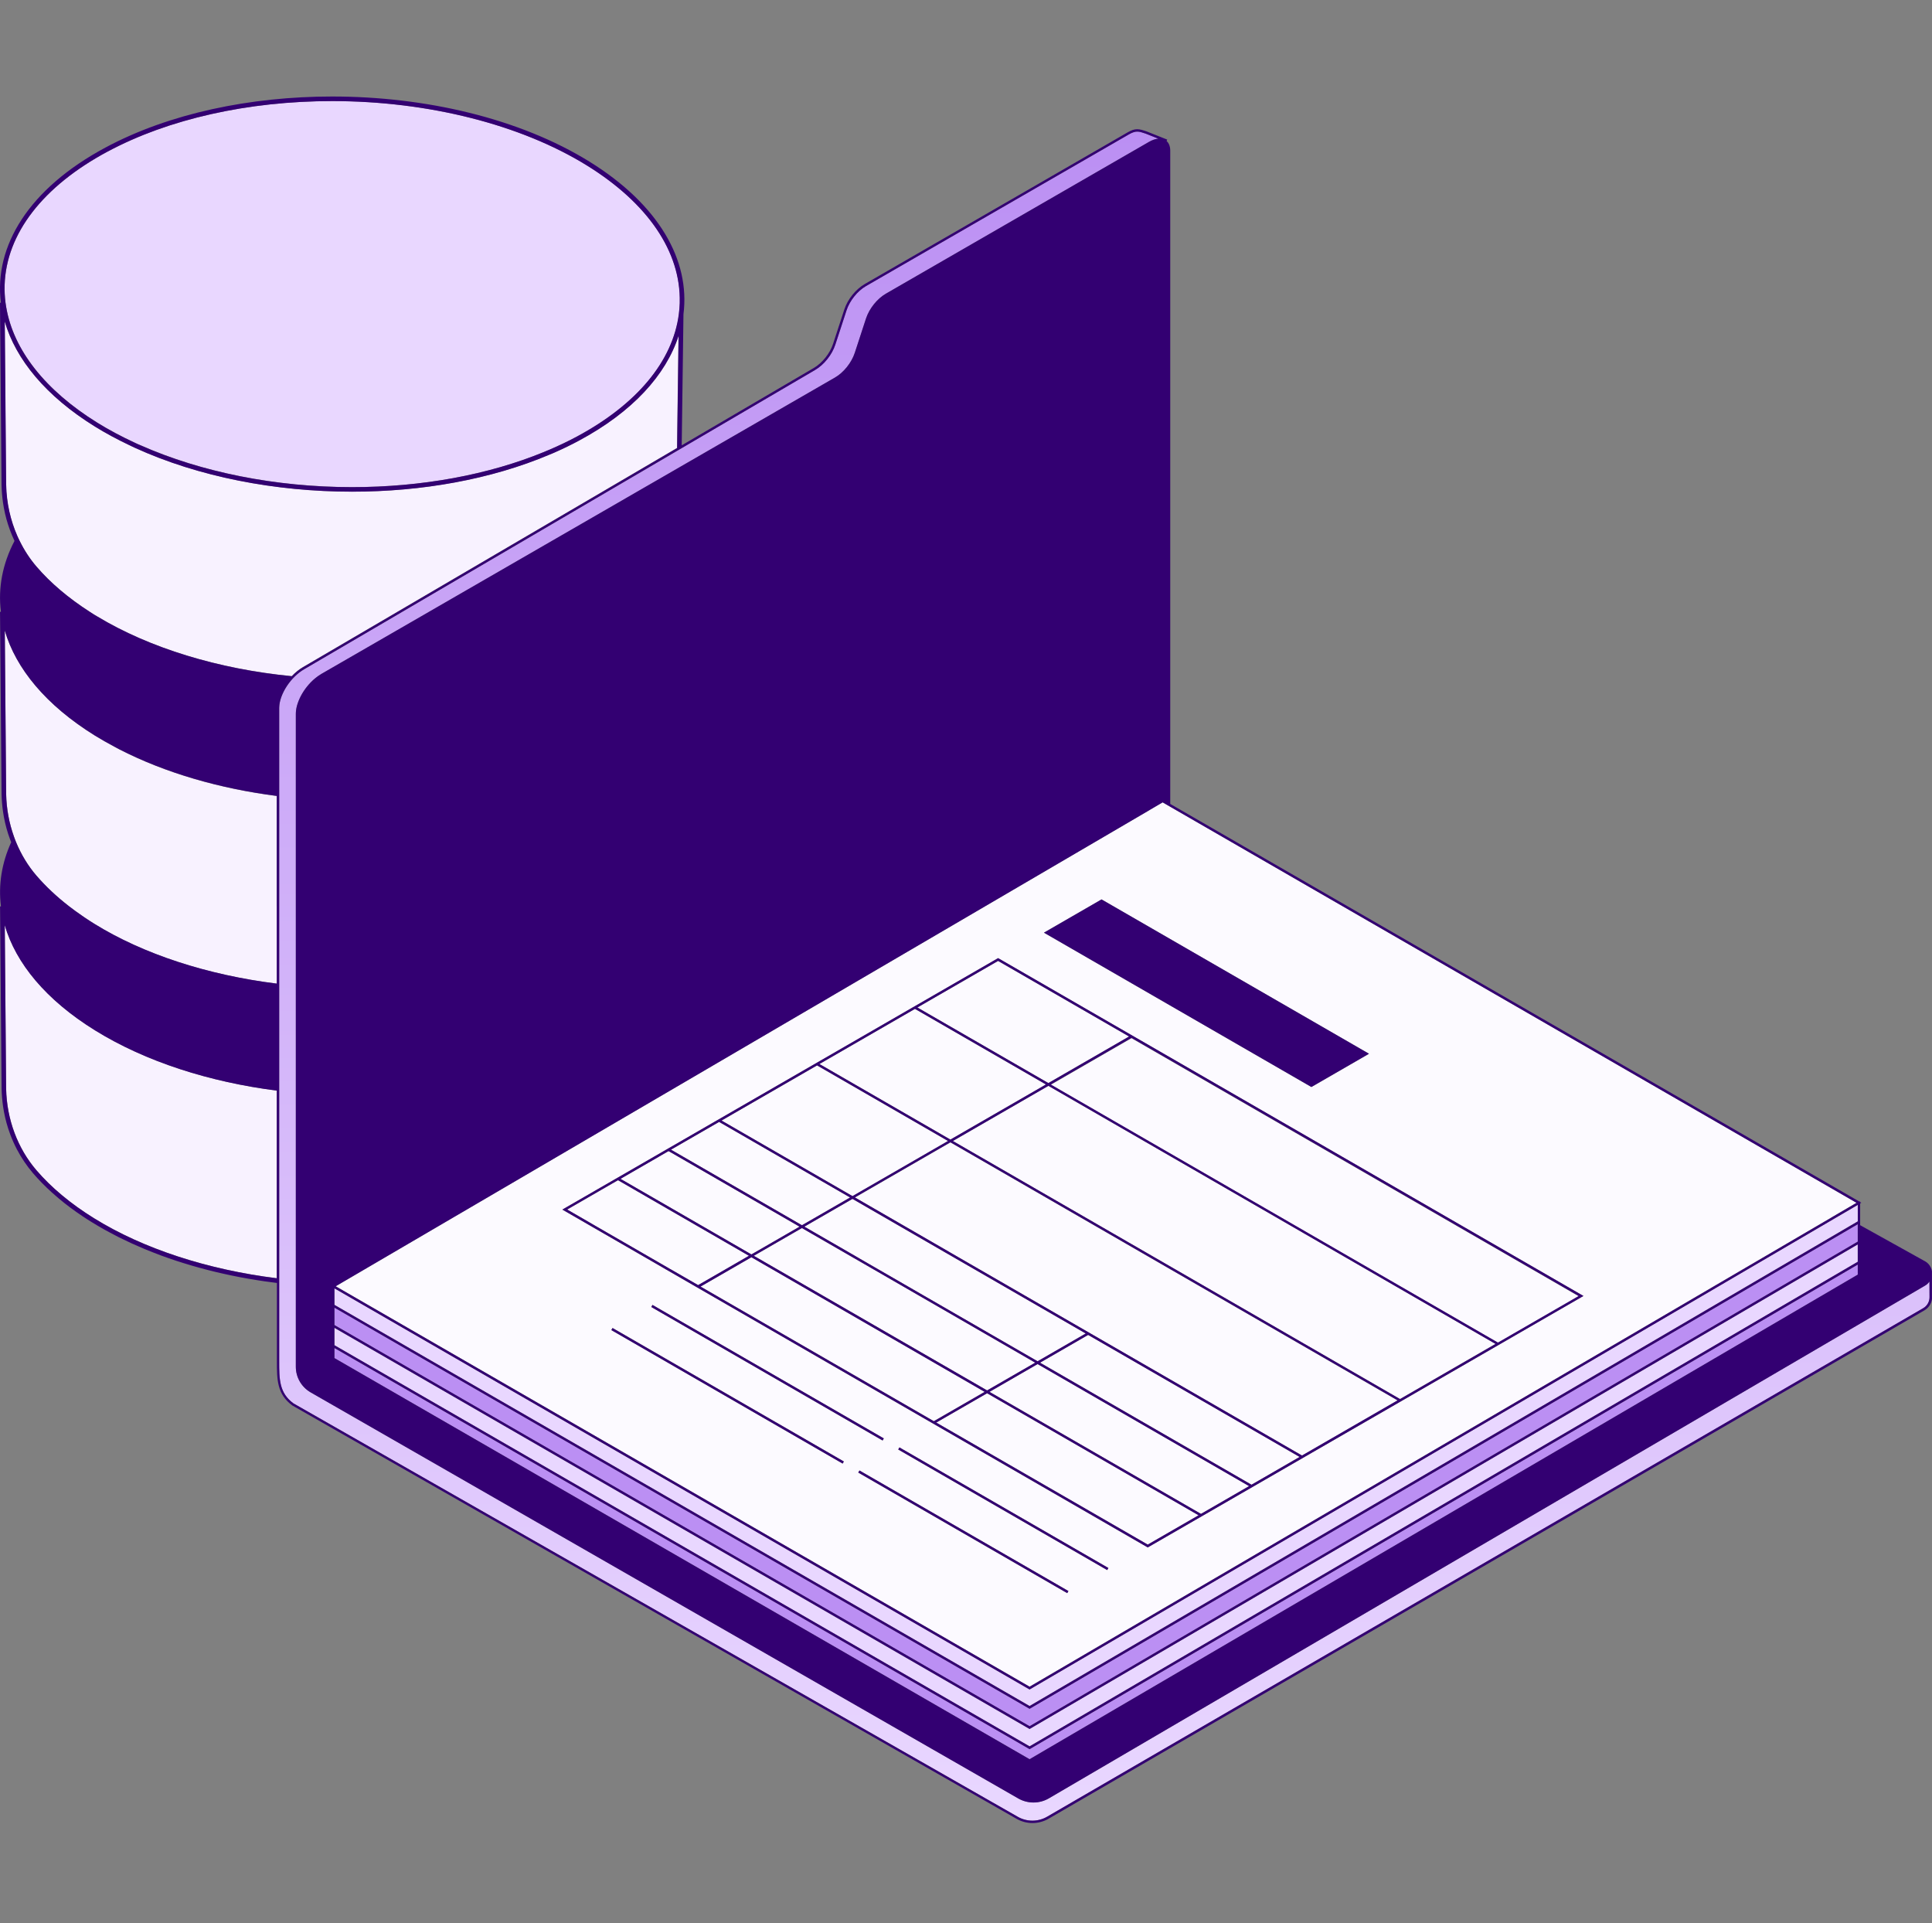
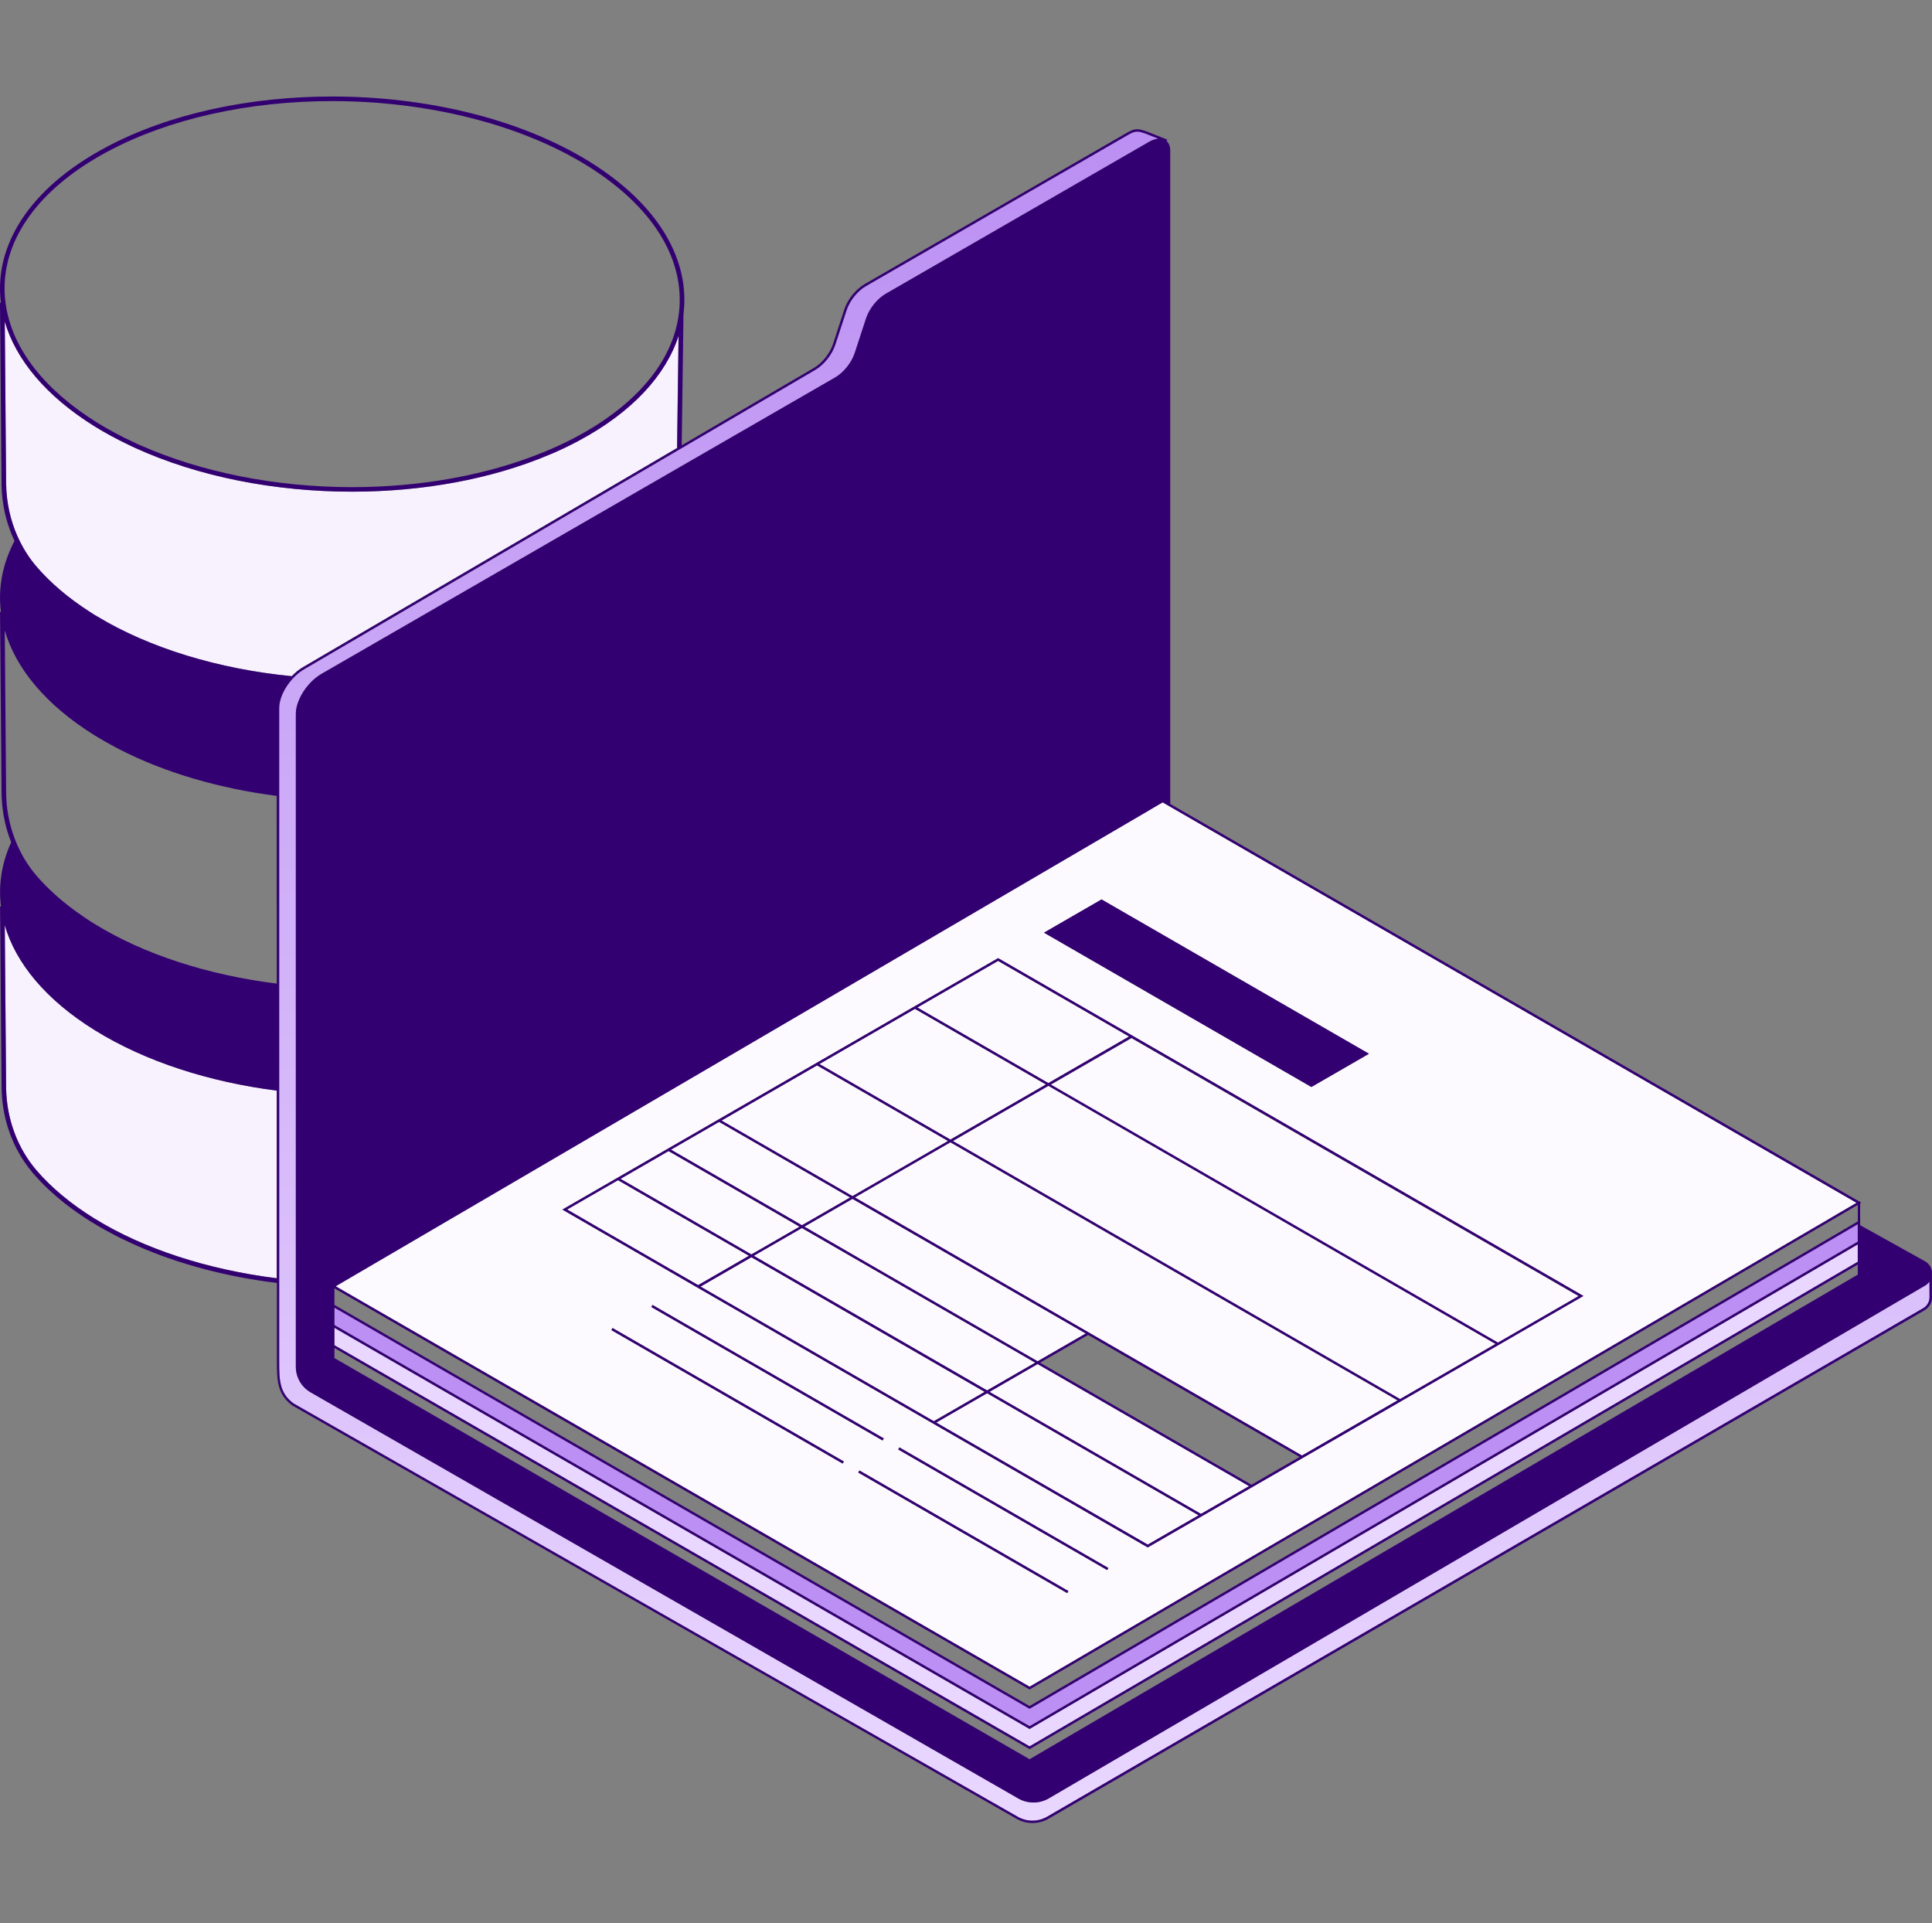
<svg xmlns="http://www.w3.org/2000/svg" id="Layer_1" data-name="Layer 1" viewBox="0 0 762.04 758.52">
  <rect x="0" y="0" width="762.04" height="758.52" fill="#808080" stroke="none" />
  <defs>
    <style>
      .cls-1 {
        fill: #e9d7ff;
      }

      .cls-1, .cls-2, .cls-3, .cls-4, .cls-5, .cls-6, .cls-7, .cls-8 {
        stroke-width: 0px;
      }

      .cls-2 {
        fill: url(#linear-gradient);
      }

      .cls-3 {
        fill: none;
      }

      .cls-4 {
        fill: #bb8ff3;
      }

      .cls-9 {
        clip-path: url(#clippath);
      }

      .cls-5 {
        fill: #fff;
      }

      .cls-6 {
        fill: #fcfaff;
      }

      .cls-7 {
        fill: #f8f2ff;
      }

      .cls-8 {
        fill: #330072;
      }
    </style>
    <clipPath id="clippath">
      <rect class="cls-3" y="38.04" width="762.02" height="680.91" />
    </clipPath>
    <linearGradient id="linear-gradient" x1="435.61" y1="707.1" x2="435.61" y2="40.99" gradientTransform="translate(0 759) scale(1 -1)" gradientUnits="userSpaceOnUse">
      <stop offset="0" stop-color="#bb8ff3" />
      <stop offset="1" stop-color="#e9d7ff" />
    </linearGradient>
  </defs>
  <g class="cls-9">
    <g>
      <path class="cls-6" d="M289.65,498.61l.9-.52,4.88-2.82-44.05-25.42-1.59-.93-6.02-3.47-20.06,11.57,8.98,5.19,1.75,1.02,28.38,16.36.75.44.75.44,11.06,6.37,13.37-7.71.9-.52Z" />
      <path class="cls-6" d="M252.07,469.14l44.3,25.57,19-10.95-51.67-29.81-.85.49-2.98,1.72-15.17,8.74,5.77,3.32,1.59.92Z" />
-       <path class="cls-6" d="M410.22,537.4l83.42,48.14,18.98-10.97-83.42-48.13-18.98,10.95Z" />
      <path class="cls-6" d="M336.63,496.04l-.75-.43-19.58-11.29-18.98,10.95,3.88,2.23.75.44.75.43,86.65,49.98,18.98-10.95-70.95-40.94-.75-.42Z" />
      <path class="cls-6" d="M390.29,548.9l83.42,48.14,18.98-10.97-83.42-48.13-18.98,10.96Z" />
      <path class="cls-6" d="M300.97,498.45l-.75-.42-.76-.43-3.09-1.78-3.74,2.16-.9.52-.9.52-14.52,8.37,92.02,53.08,20.06-11.57-87.42-50.45Z" />
      <path class="cls-6" d="M369.28,561.03l83.42,48.12,20.06-11.57-83.42-48.13-20.06,11.57Z" />
      <path class="cls-6" d="M335.31,472.26l-51.67-29.81-18.98,10.95,51.65,29.81,19-10.95Z" />
-       <path class="cls-4" d="M131.91,531.62v3.98l274.19,158.2,326.66-191.11v-3.98l-326.66,191.12-.24-.14-273.95-158.06Z" />
      <path class="cls-1" d="M732.75,490.76l-326.66,191.1-.24-.14-273.95-158.06v6.87l274.19,158.2,326.66-191.1v-6.86Z" />
      <path class="cls-6" d="M428.26,525.9l-54.46-31.42-.75-.43-.75-.42-36.05-20.81-19,10.95,20.35,11.74.76.44.75.42,70.16,40.5,18.99-10.97Z" />
      <path class="cls-4" d="M732.75,486.12v-3.33l-1.96,1.14-.47.28-.48.27-323.75,189.42-.24-.14-273.95-158.07v6.88l274.19,158.2,326.66-191.11v-3.54Z" />
      <path class="cls-6" d="M373.93,449.98l-51.65-29.81-37.69,21.75,51.67,29.8,37.67-21.73Z" />
      <path class="cls-6" d="M412.56,427.69l-51.67-29.81-37.69,21.74,51.67,29.81,37.69-21.73Z" />
-       <path class="cls-1" d="M732.75,475.16l-6.57,3.85-2.02,1.18-.48.28-.47.27-317.12,185.53-.24-.14-273.95-158.06v6.53l274.19,158.2,322.81-188.86.47-.27.48-.28,2.06-1.2.85-.51v-6.53Z" />
      <path class="cls-6" d="M361.84,397.33l51.67,29.81,31.84-18.37-51.67-29.81-31.84,18.37Z" />
      <path class="cls-7" d="M1.89,364.88l.54,64.55c.27,12.01,4.51,23.43,11.98,32.11,5.9,6.86,13.55,13.23,22.75,18.93,19.44,12.04,44.76,20.24,72.03,23.64v-74c-26.45-3.4-51.64-11.35-71.69-23.77-19.42-12.03-31.26-26.53-35.6-41.46Z" />
      <path class="cls-6" d="M443.62,490.18l-.75-.42-68-39.23-37.67,21.74,36.83,21.26.75.44.75.42,138.04,79.66,37.69-21.75-106.89-61.67-.75-.44Z" />
      <path class="cls-5" d="M113.62,268.35c-.96-.1-1.93-.18-2.89-.29.96.11,1.92.21,2.89.31h0Z" />
      <path class="cls-2" d="M759.29,507.01l-345.55,202.18c-3.74,2.18-8.38,2.2-12.13.04l-279.1-160.14c-3.61-2.09-5.82-5.92-5.82-10.09v-257.44c0-1.01.15-2.08.43-3.17.08-.31.18-.62.28-.93s.21-.62.34-.93c1.03-2.64,2.74-5.26,4.84-7.43.59-.6,1.21-1.18,1.86-1.7.75-.6,1.54-1.16,2.34-1.63l39.44-22.75,3.15-1.82,76.05-43.88.86-.49.79-.47,19.87-11.46,1.83-1.06,60.53-34.92c3.47-2,6.57-5.88,7.86-9.78l4.43-13.55c1.28-3.9,4.38-7.8,7.86-9.78l103.69-59.82c1.35-.78,2.62-1.2,3.75-1.3l-5.04-2c-1.35-.45-2.3-.78-3.27-.78s-1.93.31-3.33,1.11l-103.69,59.82c-3.34,1.93-6.4,5.75-7.64,9.53l-4.43,13.55c-1.33,4.05-4.48,7.98-8.07,10.05l-52.54,30.77-1.83,1.07-24.84,14.55-.83.49-.85.49-81.74,47.87-3.1,1.82-35.69,20.89c-1.33.76-2.58,1.75-3.74,2.88-.54.52-1.05,1.09-1.54,1.66-2.19,2.62-3.8,5.72-4.37,8.61-.06.31-.11.62-.14.93-.04.31-.06.62-.07.92,0,.13-.01.25-.01.37v257.45c0,7.3,0,12.58,5.64,16.73l285.64,163c3.6,2.08,8.07,2.06,11.65-.03l345.5-200.52c1.67-.98,2.6-2.71,2.51-4.64l-.03-5.88c-.44.62-1.02,1.19-1.75,1.61h-.01Z" />
      <path class="cls-7" d="M7.24,212.27c.15.34.32.68.48,1.01,1.81,3.67,4.03,7.09,6.67,10.16,5.51,6.43,12.6,12.4,21,17.82.58.37,1.14.75,1.73,1.11.38.24.79.47,1.18.7,20.69,12.5,47.77,20.75,76.75,23.58,1.35-1.41,2.85-2.65,4.44-3.57l34.29-20.07,3.1-1.82,82.8-48.49.86-.51.84-.49,25.64-15.03.59-44.28c-4.98,15.42-18.08,29.98-39.32,41.37-3,1.61-6.12,3.12-9.31,4.54-.37.17-.75.32-1.12.48-.36.16-.75.31-1.12.47-23.04,9.78-50.38,14.63-77.88,14.63-30.23,0-60.65-5.85-85.79-17.35-.37-.17-.73-.35-1.1-.52-.37-.17-.72-.34-1.09-.52-4.68-2.23-9.18-4.64-13.44-7.27-19.42-12.02-31.26-26.53-35.6-41.46l.54,64.55c.16,7.01,1.68,13.8,4.39,19.97.14.32.28.65.44.97h.01Z" />
-       <path class="cls-7" d="M46.07,295c-.32-.17-.65-.34-.97-.52-2.6-1.38-5.16-2.82-7.6-4.33-19.42-12.02-31.26-26.53-35.6-41.46l.54,64.54c.13,5.79,1.18,11.43,3.07,16.71.13.36.27.72.39,1.09.14.38.3.76.45,1.14,1.99,4.82,4.68,9.29,8.04,13.19,3.64,4.24,7.97,8.3,12.91,12.12.79.61,1.61,1.21,2.43,1.82,2.36,1.72,4.81,3.38,7.42,5,19.44,12.04,44.76,20.24,72.04,23.64v-74c-22.41-2.88-43.9-9.02-62.13-18.4-.32-.17-.65-.35-.97-.52v-.03Z" />
      <path class="cls-6" d="M514.2,486.33l-.75-.44-99.95-57.67-37.69,21.75,68.78,39.68.76.44.75.42,106.1,61.23,37.69-21.75-74.94-43.25-.75-.42Z" />
-       <path class="cls-1" d="M2.47,121.2c2.85,16.8,15.32,32.72,35.97,45.5,4.58,2.85,9.52,5.46,14.73,7.87.37.17.73.35,1.1.52.38.17.78.32,1.16.49,23.91,10.6,53.3,16.52,83.48,16.52,27.49,0,53.79-4.86,75.63-13.84.4-.15.78-.32,1.16-.49.38-.15.77-.32,1.16-.48,3.68-1.58,7.23-3.27,10.64-5.09,23.77-12.74,37.9-29.77,40.3-48.35.18-1.42.31-2.85.35-4.29v-.31c.48-19.9-12.49-39.06-36.6-54-26.08-16.13-62.7-25.39-100.47-25.39-33.18,0-64.63,7.08-88.58,19.9C16.9,73.48,2.47,92.17,1.83,112.4c-.07,2.34.06,4.67.35,6.99.07.61.18,1.21.28,1.82h0Z" />
      <path class="cls-6" d="M515.17,485.92l.75.44.75.43,74.17,42.78,31.84-18.37-47.85-27.6-.75-.44-.75-.42-127.04-73.3-31.84,18.37,100.72,58.11Z" />
      <path class="cls-6" d="M453.45,319.42l-.47.28-184.28,107.81-1.83,1.07-132.07,77.26-1.44.84-.89.52-.08.06.63.37h.03s273.04,157.55,273.04,157.55l316.17-184.97.46-.28.48-.28,2.02-1.18,6.08-3.55.89-.52.08-.06-.68-.4-270.05-155.82-3-1.73-4.64,2.72-.48.28.03.03ZM332.36,577.18l-91.23-52.65.47-.82,91.23,52.65-.46.82ZM256.88,515.45l.47-.82,91.23,52.65-.46.82-91.23-52.65ZM420.94,628.29l-82.42-47.54.47-.82,82.42,47.54-.47.82ZM436.71,619.2l-82.42-47.55.46-.82,82.42,47.55-.46.82ZM575.8,482.96l.75.44,48,27.7-.71.41-171.15,98.76-.24-.14-189.87-109.55-.75-.44-.75-.44-27.56-15.9-1.76-1.02-9.96-5.74.71-.41,38.29-22.09,2.84-1.63,130.02-75.02.24.14,181.14,104.52.75.44v-.03ZM539.97,415.58l-22.71,13.11-.24-.14-105.25-60.73,22.71-13.11.24.14,105.25,60.73Z" />
      <path class="cls-8" d="M759.19,497.36l-25.49-14.18v-8.57l.47-.27-.47-.27v-.23h-.35l-271.77-156.79V59.43c0-1.72-.54-3.02-1.44-3.82l.25-.55-8.22-3.27c-3-1-4.36-1.34-7.39.41l-103.69,59.82c-3.58,2.07-6.74,6-8.07,10.05l-4.43,13.55c-1.23,3.76-4.3,7.6-7.65,9.53l-52.05,30.48.69-51.72c2.69-21.19-9.61-43.16-37.13-60.2-27.49-17-64.59-25.65-101.42-25.65-32.26,0-64.29,6.64-89.44,20.13C11.4,74.37-2.44,97.01.35,119.39h-.35l.61,71.96c.06,2.28.24,4.55.56,6.79.11.75.23,1.49.37,2.24.55,2.97,1.35,5.88,2.4,8.7.54,1.44,1.13,2.85,1.78,4.24-4.73,9.04-6.54,18.51-5.36,27.95h-.35l.61,71.96c.06,2.29.24,4.55.56,6.8.11.75.23,1.49.37,2.24.55,2.97,1.35,5.88,2.4,8.7.14.39.31.79.47,1.17-3.75,8.23-5.11,16.79-4.05,25.32h-.35l.61,71.96c.06,2.28.24,4.55.56,6.8.11.75.23,1.49.37,2.24.55,2.97,1.35,5.88,2.4,8.7.78,2.11,1.69,4.19,2.74,6.17,1.75,3.33,3.86,6.47,6.33,9.36,2.21,2.58,4.68,5.1,7.41,7.57.9.82,1.85,1.63,2.81,2.44,2.89,2.43,6.05,4.78,9.46,7.05,1.14.76,2.3,1.51,3.5,2.24,1.66,1.03,3.37,2.03,5.11,3,.58.32,1.18.64,1.76.95,1.17.63,2.34,1.27,3.54,1.87.72.37,1.45.71,2.19,1.06,1.1.54,2.19,1.06,3.3,1.56.79.37,1.61.71,2.41,1.06,1.07.46,2.16.94,3.26,1.4.85.35,1.71.68,2.55,1.01,1.09.42,2.17.85,3.26,1.26.89.32,1.78.64,2.68.95,1.1.38,2.19.76,3.3,1.13.92.3,1.83.59,2.76.87,1.11.35,2.23.69,3.36,1.02.93.27,1.88.54,2.82.8,1.13.31,2.27.61,3.41.91.96.24,1.92.48,2.88.72,1.16.28,2.31.53,3.47.8.97.21,1.93.42,2.91.63,1.17.24,2.35.48,3.54.71.98.18,1.95.36,2.92.53,1.21.21,2.43.41,3.64.61.96.15,1.93.31,2.9.45,1.24.18,2.5.33,3.74.5.43.06.86.13,1.3.17v30.79c0,7.29,0,13.04,6.07,17.52l285.68,163.02c1.93,1.11,4.1,1.67,6.28,1.67s4.39-.58,6.33-1.7l345.51-200.52c1.94-1.14,3.09-3.24,2.97-5.47l-.04-8.21c.33-2.15-.6-4.47-2.76-5.68h-.03ZM406.1,688.72l-274.19-158.2v-6.87l273.95,158.07.24.14,326.66-191.11v6.86l-326.66,191.12h0ZM732.76,498.7v3.98l-326.66,191.11-274.19-158.2v-3.98l273.95,158.07.24.14,326.66-191.11h0ZM406.1,680.77l-274.19-158.2v-6.87l273.95,158.07.24.14,323.75-189.41.47-.28.48-.28,1.96-1.14v6.87l-326.66,191.11h0ZM731.91,482.2l-2.06,1.2-.48.28-.46.28-322.81,188.86-274.19-158.2v-6.53l273.95,158.06.24.14,317.12-185.53.47-.28.48-.28,2.03-1.18,6.57-3.85v6.52l-.85.49h-.01ZM461.56,318.15l270.05,155.82.68.39-.08.06-.89.52-6.08,3.55-2.02,1.19-.48.28-.46.28-316.17,184.97-273.04-157.54h-.03s-.63-.38-.63-.38l.08-.06.89-.52,1.44-.85,132.07-77.26,1.83-1.07,184.28-107.81.47-.28.48-.28,4.64-2.72,3,1.73-.03-.03ZM42.47,59.77c23.95-12.84,55.4-19.9,88.58-19.9,37.77,0,74.38,9.26,100.44,25.4,24.11,14.93,37.08,34.1,36.6,54v.31c-.04,1.44-.17,2.86-.35,4.29-2.4,18.58-16.53,35.61-40.3,48.35-3.4,1.82-6.95,3.51-10.64,5.09-.38.17-.78.32-1.16.48-.38.17-.78.32-1.16.49-21.84,8.97-48.14,13.84-75.63,13.84-30.16,0-59.57-5.92-83.47-16.52-.38-.17-.78-.32-1.16-.49-.38-.17-.73-.35-1.1-.52-5.19-2.4-10.13-5.02-14.73-7.87-20.62-12.8-33.08-28.7-35.94-45.52-.1-.61-.21-1.21-.28-1.82-.3-2.31-.42-4.65-.35-6.99.63-20.23,15.06-38.92,40.64-52.63h0ZM2.43,191.34l-.54-64.55c4.34,14.94,16.18,29.43,35.6,41.46,4.26,2.64,8.76,5.05,13.44,7.27.37.17.72.35,1.09.52.37.17.73.35,1.1.52,25.14,11.52,55.54,17.35,85.79,17.35,27.51,0,54.84-4.85,77.89-14.63.37-.15.75-.31,1.12-.46.36-.15.75-.32,1.11-.48,3.19-1.41,6.31-2.92,9.31-4.54,21.24-11.39,34.35-25.95,39.33-41.37l-.59,44.28-25.64,15.03-.85.49-.86.51-82.8,48.49-3.1,1.82-34.29,20.07c-1.59.92-3.09,2.16-4.44,3.57-28.97-2.83-56.05-11.08-76.75-23.58-.4-.24-.8-.46-1.19-.7-.59-.37-1.16-.75-1.73-1.11-8.42-5.41-15.49-11.39-21-17.82-2.64-3.07-4.87-6.5-6.67-10.16-.17-.34-.32-.68-.48-1.01-.16-.32-.3-.65-.44-.97-2.71-6.17-4.23-12.97-4.39-19.97h-.01ZM113.62,268.35c-.96-.1-1.93-.2-2.89-.31.96.11,1.93.2,2.89.3h0ZM109.17,504.12c-27.28-3.4-52.6-11.6-72.03-23.64-9.2-5.69-16.86-12.07-22.75-18.93-7.45-8.68-11.71-20.09-11.98-32.11l-.54-64.55c4.34,14.94,16.18,29.43,35.6,41.46,20.06,12.42,45.23,20.37,71.69,23.77v74ZM109.17,357.42v30.49c-27.28-3.4-52.6-11.6-72.03-23.64-2.61-1.61-5.06-3.28-7.42-5.01-.82-.6-1.64-1.2-2.43-1.82-4.94-3.82-9.25-7.88-12.91-12.12-3.36-3.9-6.05-8.37-8.04-13.19-.15-.38-.31-.76-.45-1.14-.14-.35-.27-.72-.4-1.09-1.89-5.27-2.95-10.91-3.07-16.7l-.54-64.55c4.34,14.94,16.18,29.43,35.6,41.46,2.45,1.52,5.01,2.95,7.6,4.33.32.17.65.35.97.52.32.17.65.35.97.52,18.24,9.36,39.72,15.52,62.13,18.4v43.54ZM758.55,515.92l-345.5,200.52c-3.58,2.1-8.05,2.11-11.65.03l-285.64-163c-5.64-4.16-5.64-9.43-5.64-16.73v-257.45c0-.13,0-.25.01-.37,0-.29.03-.6.07-.92.04-.31.08-.62.14-.93.58-2.89,2.19-5.99,4.37-8.61.48-.58,1-1.14,1.54-1.66,1.16-1.13,2.41-2.11,3.74-2.88l35.69-20.89,3.1-1.82,81.74-47.87.85-.49.83-.49,24.84-14.55,1.83-1.07,52.54-30.77c3.58-2.07,6.74-6,8.07-10.05l4.43-13.55c1.23-3.76,4.3-7.6,7.64-9.53l103.69-59.82c1.4-.8,2.37-1.11,3.33-1.11s1.92.32,3.27.78l5.04,2c-1.13.1-2.41.51-3.75,1.3l-103.69,59.82c-3.47,2-6.57,5.88-7.86,9.78l-4.43,13.55c-1.28,3.9-4.39,7.8-7.86,9.78l-60.53,34.92-1.83,1.06-19.87,11.46-.79.47-.86.49-76.05,43.88-3.15,1.82-39.44,22.75c-.8.46-1.58,1.02-2.34,1.63-.65.52-1.27,1.1-1.86,1.7-2.1,2.17-3.82,4.79-4.84,7.43-.13.31-.24.62-.34.93s-.2.62-.28.93c-.28,1.09-.43,2.16-.43,3.17v257.45c0,4.16,2.21,8.01,5.82,10.09l279.1,160.15c3.75,2.17,8.39,2.16,12.13-.04l345.55-202.18c.73-.42,1.31-.99,1.75-1.61l.03,5.88c.08,1.93-.85,3.66-2.51,4.63h.01Z" />
      <path class="cls-8" d="M393.67,377.87l-130.02,75.02-2.83,1.64-38.3,22.09-.7.41,9.96,5.74,1.76,1.02,27.56,15.9.75.44.75.44,189.87,109.55.24.14,171.15-98.76.7-.41-48-27.7-.75-.44-.75-.43-181.13-104.53-.24-.14v.03ZM360.89,397.87l51.67,29.81-37.69,21.75-51.67-29.81,37.69-21.75ZM322.27,420.16l51.67,29.81-37.69,21.75-51.67-29.81,37.69-21.75ZM339.11,496.37l-.75-.44-.75-.44-20.35-11.74,18.98-10.95,36.05,20.81.75.44.75.43,54.46,31.42-18.99,10.95-70.17-40.48h.01ZM408.33,537.4l-18.99,10.95-86.65-50-.75-.43-.75-.44-3.88-2.23,18.99-10.95,19.58,11.29.75.44.75.43,70.95,40.94ZM283.64,442.45l51.67,29.81-18.99,10.95-51.67-29.81,18.99-10.95ZM259.88,456.16l2.98-1.72.85-.48,51.67,29.81-18.99,10.95-44.3-25.57-1.59-.92-5.75-3.32,15.16-8.75h-.01ZM264.31,500.47l-.75-.44-.75-.44-28.38-16.38-1.75-1.02-8.99-5.19,20.06-11.57,6.02,3.47,1.59.92,44.05,25.42-4.88,2.82-.9.52-.9.52-13.37,7.71-11.06-6.37v.03ZM276.32,507.39l14.52-8.37.9-.52.9-.52,3.74-2.16,3.09,1.79.75.43.75.44,87.42,50.45-20.06,11.57-92.02-53.1h.01ZM452.7,609.15l-83.42-48.12,20.06-11.57,83.42,48.13-20.06,11.57ZM473.7,597.04l-83.42-48.12,18.98-10.96,83.42,48.13-18.98,10.95ZM493.63,585.54l-83.42-48.13,18.98-10.95,83.42,48.12-18.98,10.96ZM513.56,574.03l-138.05-79.66-.75-.44-.75-.44-36.83-21.26,37.69-21.75,68,39.23.75.44.75.43,106.89,61.67-37.69,21.75h-.01ZM552.2,551.75l-106.09-61.22-.75-.43-.75-.44-68.77-39.68,37.69-21.75,99.93,57.66.75.44.75.44,74.94,43.25-37.69,21.75h0ZM573.33,482.62l.75.44.75.44,47.85,27.6-31.84,18.37-74.16-42.79-.75-.44-.75-.43-100.73-58.12,31.84-18.37,127.04,73.3h0ZM413.5,427.14l-51.67-29.81,31.84-18.37,51.67,29.81-31.84,18.37Z" />
      <path class="cls-8" d="M354.76,570.82l-.47.82,82.42,47.55.47-.82-82.42-47.55Z" />
      <path class="cls-8" d="M339,579.92l-.47.82,82.42,47.55.47-.82-82.42-47.55Z" />
      <path class="cls-8" d="M257.36,514.63l-.47.82,91.24,52.64.47-.82-91.24-52.64Z" />
      <path class="cls-8" d="M241.6,523.74l-.47.82,91.24,52.64.47-.82-91.24-52.64Z" />
      <path class="cls-8" d="M434.48,354.71l-22.71,13.11,105.24,60.72.24.14,22.72-13.11-105.26-60.73-.24-.14Z" />
    </g>
  </g>
</svg>